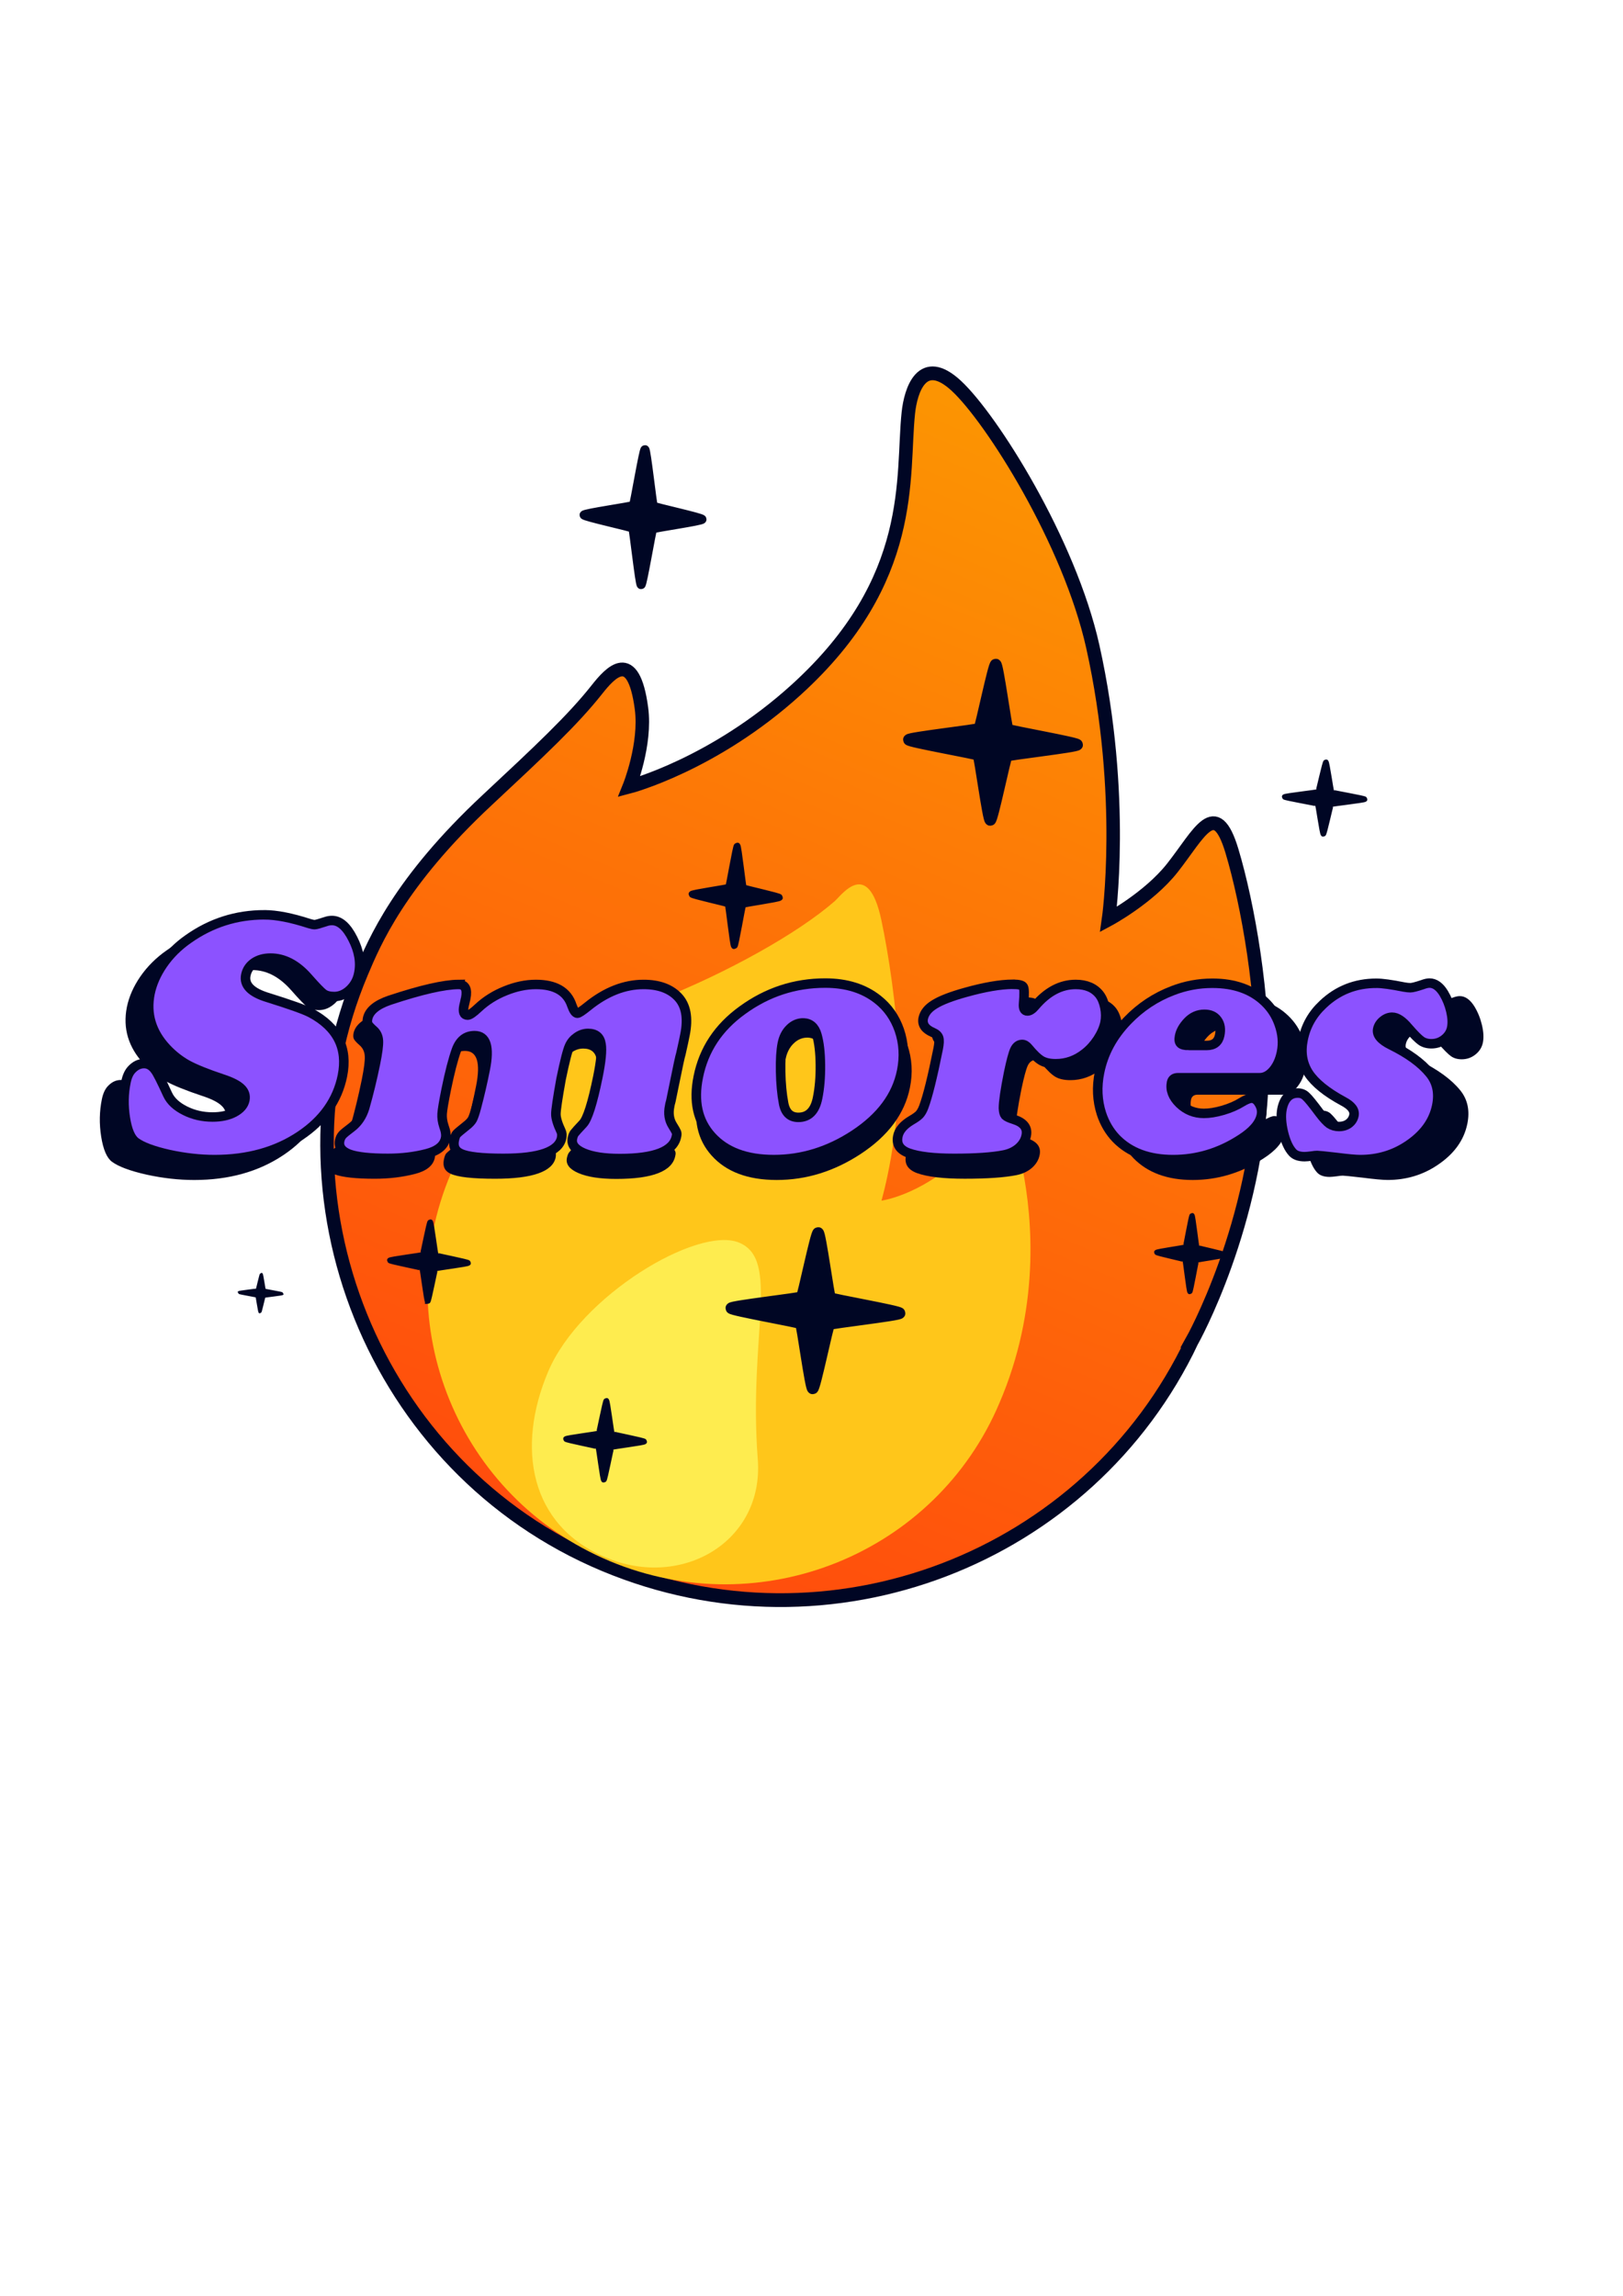
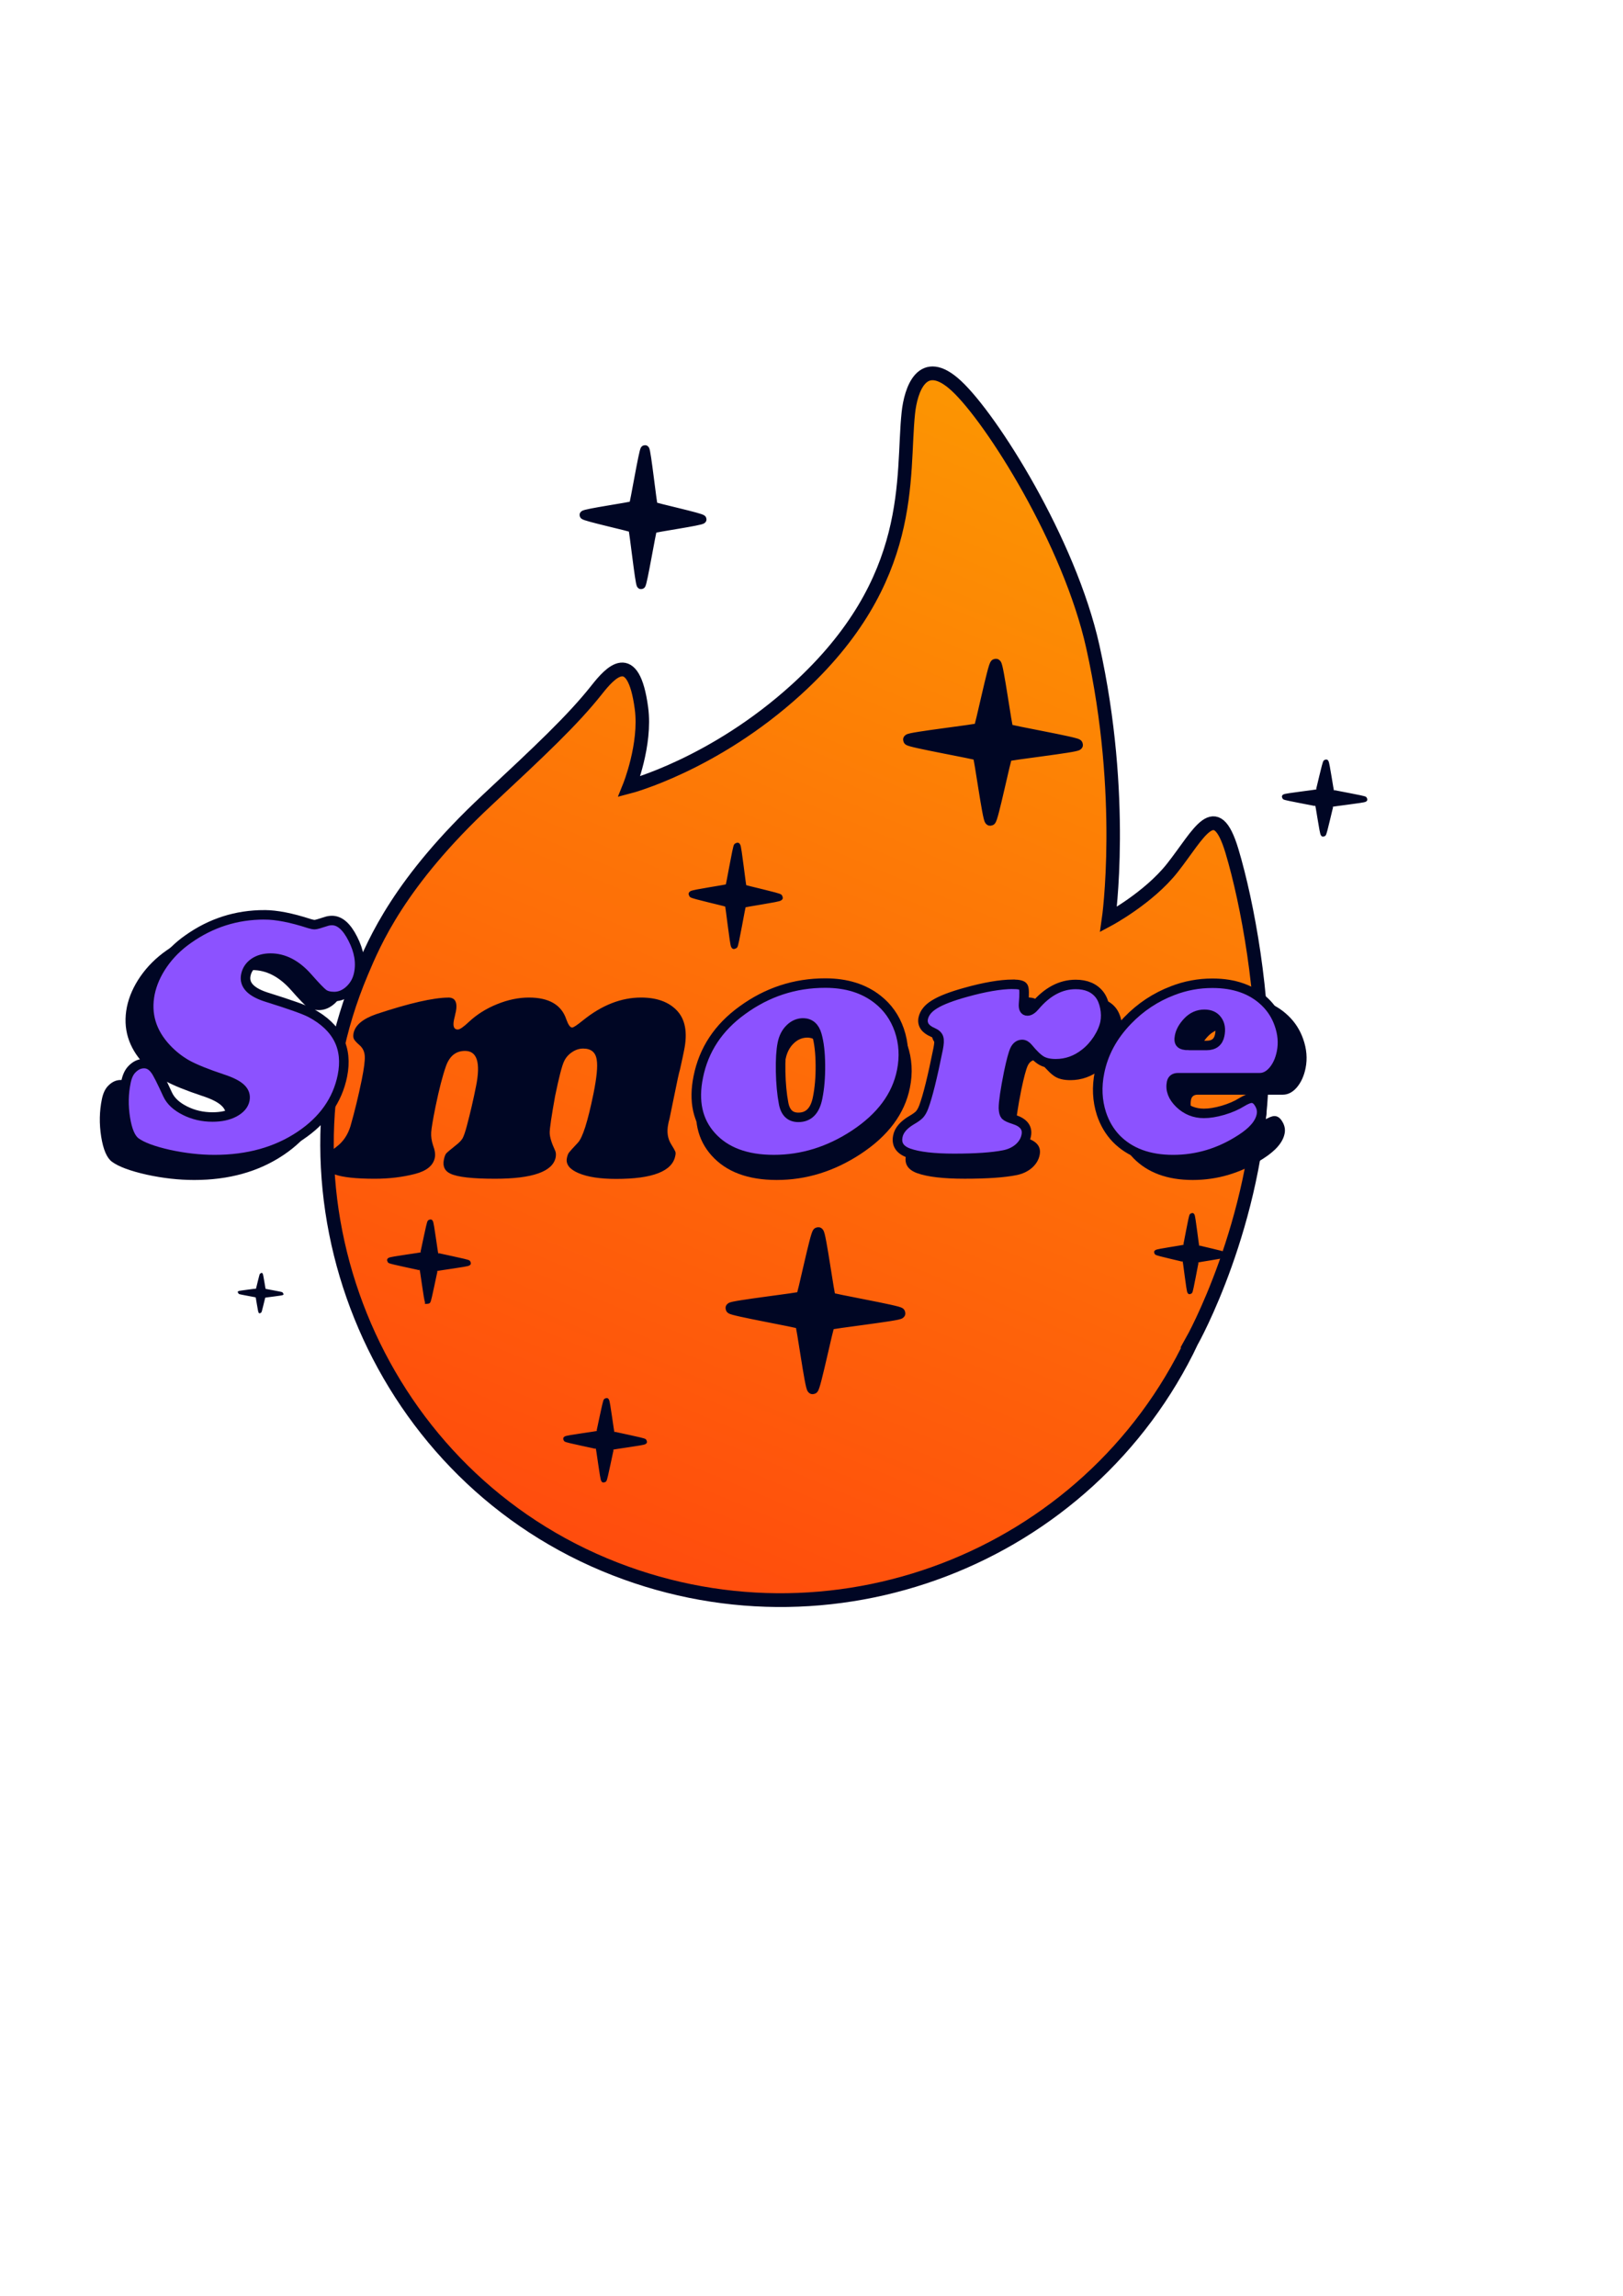
<svg xmlns="http://www.w3.org/2000/svg" xmlns:ns1="http://sodipodi.sourceforge.net/DTD/sodipodi-0.dtd" xmlns:ns2="http://www.inkscape.org/namespaces/inkscape" xmlns:xlink="http://www.w3.org/1999/xlink" width="210mm" height="297mm" viewBox="0 0 210 297" version="1.1" id="svg8" ns1:docname="smores-logo-v2.svg" ns2:version="1.0 (4035a4fb49, 2020-05-01)">
  <defs id="defs2">
    <linearGradient ns2:collect="always" id="linearGradient910">
      <stop style="stop-color:#000000;stop-opacity:1;" offset="0" id="stop906" />
      <stop style="stop-color:#000000;stop-opacity:0;" offset="1" id="stop908" />
    </linearGradient>
    <linearGradient ns2:collect="always" xlink:href="#linearGradient910" id="linearGradient912" x1="11.608" y1="91.47" x2="201.57" y2="91.47" gradientUnits="userSpaceOnUse" />
    <style id="style970">

      .cls-3 {
        fill: url(#linear-gradient-1);
      }

      .cls-4 {
        fill: #fc9502;
      }

      .cls-5 {
        fill: #fce202;
      }
    </style>
    <linearGradient gradientTransform="matrix(0.996,-0.009,-0.009,0.978,0.24,0.57)" id="linear-gradient-1" gradientUnits="userSpaceOnUse" x1="94.141" y1="255" x2="94.141" y2="0.188">
      <stop offset="0" stop-color="#ff4c0d" id="stop972" />
      <stop offset="1" stop-color="#fc9502" id="stop974" />
    </linearGradient>
  </defs>
  <ns1:namedview id="base" pagecolor="#ffffff" bordercolor="#666666" borderopacity="1.0" ns2:pageopacity="0.0" ns2:pageshadow="2" ns2:zoom="0.89398537" ns2:cx="256.6572" ns2:cy="541.43847" ns2:document-units="mm" ns2:current-layer="fire" ns2:document-rotation="0" showgrid="false" ns2:snap-center="true" showguides="true" ns2:window-width="1366" ns2:window-height="705" ns2:window-x="-8" ns2:window-y="-8" ns2:window-maximized="1" />
  <g ns2:label="fire" id="layer3" ns2:groupmode="layer">
    <g transform="matrix(0.577,0.248,-0.243,0.589,85.873,33.126)" id="fire">
      <path style="fill:url(#linear-gradient-1);stroke:#000624;stroke-width:2.788;stroke-miterlimit:4;stroke-dasharray:none;stroke-opacity:1" d="m 185.868,159.985 c -2.554,48.972 -43.993,88.416 -94.369,88.887 -51.711,0.483 -93.226,-41.663 -92.756,-91.046 0.063,-6.601 0.068,-19.791 10.361,-42.142 6.16,-13.376 10.024,-21.779 12.232,-29.448 1.213,-4.215 3.559,-10.915 9.961,-0.093 3.775,6.381 3.835,15.609 3.835,15.609 0,0 14.374,-10.885 24.204,-31.516 C 73.746,39.991 62.649,22.096 58.917,9.615 57.626,5.298 56.863,-2.477 65.974,0.749 75.257,4.037 99.723,20.731 112.426,38.449 c 18.13,25.288 24.427,49.64 24.427,49.64 0,0 5.951,-7.223 8.108,-14.743 2.436,-8.492 2.551,-16.88 10.034,-7.915 7.117,8.525 17.654,24.573 23.525,39.869 10.661,27.777 7.347,54.685 7.347,54.685 z" id="path-1" class="cls-3" fill-rule="evenodd" />
-       <path style="fill:#ffc61a;fill-opacity:1;stroke-width:0.934" d="m 92.231,247.788 c -33.833,0.316 -61.003,-26.353 -60.687,-59.568 0.191,-20.042 8.533,-32.287 25.812,-48.947 11.063,-10.668 21.447,-23.74 25.892,-32.617 0.875,-1.747 2.915,-10.83 10.347,-0.287 3.899,5.529 9.999,15.371 13.891,23.782 6.709,14.502 8.209,28.603 8.209,28.603 0,0 6.748,-3.945 11.442,-13.984 1.513,-3.236 4.626,-15.46 12.889,-3.344 6.062,8.892 14.355,24.903 14.037,45.65 -0.316,33.215 -28,60.397 -61.832,60.714 z" id="path-2" class="cls-4" fill-rule="evenodd" />
-       <path style="fill:#feec4f;fill-opacity:1;stroke-width:0.987" d="m 91.911,178.001 c 9.214,-0.086 9.054,16.664 20.545,38.92 7.652,14.819 -4.152,30.351 -21.206,30.51 -17.054,0.159 -25.769,-13.33 -25.609,-30.073 0.159,-16.741 17.057,-39.272 26.27,-39.358 z" id="path-3" class="cls-5" fill-rule="evenodd" />
    </g>
  </g>
  <g style="display:inline" ns2:label="Layer 1" ns2:groupmode="layer" id="layer1">
    <path id="path1081" style="fill:#000624;fill-opacity:1;fill-rule:nonzero;stroke:#000624;stroke-width:0.849;stroke-miterlimit:4;stroke-dasharray:none;stroke-opacity:1" ns2:transform-center-x="-0.33928873" ns2:transform-center-y="-0.30097045" d="m 95.011,122.362 c -0.144,-0.005 -0.713,-5.287 -0.812,-5.407 -0.099,-0.12 -4.689,-1.107 -4.684,-1.271 0.005,-0.164 4.641,-0.812 4.747,-0.925 0.105,-0.113 0.971,-5.341 1.116,-5.336 0.144,0.005 0.713,5.287 0.812,5.407 0.099,0.12 4.689,1.107 4.684,1.271 -0.005,0.164 -4.641,0.812 -4.747,0.925 -0.105,0.113 -0.971,5.341 -1.116,5.336 z" />
    <path id="path1081-1" style="fill:#000624;fill-opacity:1;fill-rule:nonzero;stroke:#000624;stroke-width:1.145;stroke-miterlimit:4;stroke-dasharray:none;stroke-opacity:1" ns2:transform-center-x="-41.626962" ns2:transform-center-y="23.946208" d="m 82.956,75.647 c -0.194,-0.007 -0.959,-7.146 -1.092,-7.308 -0.133,-0.162 -6.31,-1.496 -6.303,-1.718 0.006,-0.222 6.245,-1.098 6.387,-1.25 0.142,-0.152 1.307,-7.219 1.501,-7.212 0.194,0.007 0.959,7.146 1.092,7.308 0.133,0.162 6.31,1.496 6.303,1.718 -0.006,0.222 -6.245,1.098 -6.387,1.25 -0.142,0.152 -1.307,7.219 -1.501,7.212 z" />
    <path id="path1081-9" style="fill:#000624;fill-opacity:1;fill-rule:nonzero;stroke:#000624;stroke-width:1.468;stroke-miterlimit:4;stroke-dasharray:none;stroke-opacity:1" ns2:transform-center-x="-0.65139556" ns2:transform-center-y="-0.46855351" d="m 128.136,106.095 c -0.277,-0.008 -1.369,-8.23 -1.559,-8.417 -0.19,-0.187 -9.002,-1.723 -8.994,-1.979 0.009,-0.256 8.911,-1.264 9.113,-1.44 0.202,-0.175 1.865,-8.315 2.142,-8.307 0.277,0.008 1.369,8.23 1.559,8.417 0.19,0.187 9.002,1.723 8.994,1.979 -0.009,0.256 -8.911,1.264 -9.113,1.44 -0.202,0.175 -1.865,8.315 -2.142,8.307 z" />
    <path id="path1081-9-0" style="fill:#000624;fill-opacity:1;fill-rule:nonzero;stroke:#000624;stroke-width:0.689;stroke-miterlimit:4;stroke-dasharray:none;stroke-opacity:1" ns2:transform-center-x="-0.31031833" ns2:transform-center-y="-0.21680347" d="m 171.224,107.904 c -0.132,-0.004 -0.652,-3.808 -0.742,-3.895 -0.09,-0.086 -4.289,-0.797 -4.284,-0.916 0.005,-0.118 4.245,-0.585 4.341,-0.666 0.096,-0.081 0.888,-3.847 1.021,-3.844 0.132,0.004 0.652,3.808 0.742,3.895 0.09,0.086 4.289,0.797 4.284,0.916 -0.005,0.118 -4.245,0.585 -4.341,0.666 -0.096,0.081 -0.888,3.847 -1.021,3.844 z" />
    <path id="path1081-9-9" style="fill:#000624;fill-opacity:1;fill-rule:nonzero;stroke:#000624;stroke-width:1.468;stroke-miterlimit:4;stroke-dasharray:none;stroke-opacity:1" ns2:transform-center-x="-0.65139591" ns2:transform-center-y="-0.46854976" d="m 105.16,179.631 c -0.277,-0.008 -1.369,-8.23 -1.559,-8.417 -0.19,-0.187 -9.002,-1.723 -8.994,-1.979 0.009,-0.256 8.911,-1.264 9.113,-1.44 0.202,-0.175 1.865,-8.315 2.142,-8.307 0.277,0.008 1.369,8.23 1.559,8.417 0.19,0.187 9.002,1.723 8.994,1.979 -0.009,0.256 -8.911,1.264 -9.113,1.44 -0.202,0.175 -1.865,8.315 -2.142,8.307 z" />
    <path id="path1081-9-9-0" style="fill:#000624;fill-opacity:1;fill-rule:nonzero;stroke:#000624;stroke-width:0.714;stroke-miterlimit:4;stroke-dasharray:none;stroke-opacity:1" ns2:transform-center-x="-0.30317642" ns2:transform-center-y="-0.23841071" d="m 78.13,191.449 c -0.129,-0.005 -0.637,-4.188 -0.725,-4.283 -0.088,-0.095 -4.19,-0.877 -4.186,-1.007 0.004,-0.13 4.147,-0.643 4.241,-0.732 0.094,-0.089 0.868,-4.231 0.997,-4.227 0.129,0.005 0.637,4.188 0.725,4.283 0.088,0.095 4.19,0.877 4.186,1.007 -0.004,0.13 -4.147,0.643 -4.241,0.732 -0.094,0.089 -0.868,4.231 -0.997,4.227 z" />
    <path id="path1081-9-9-0-3" style="fill:#000624;fill-opacity:1;fill-rule:nonzero;stroke:#000624;stroke-width:0.714;stroke-miterlimit:4;stroke-dasharray:none;stroke-opacity:1" ns2:transform-center-x="-0.30317678" ns2:transform-center-y="-0.23841809" d="m 55.341,168.343 c -0.129,-0.005 -0.637,-4.188 -0.725,-4.283 -0.088,-0.095 -4.19,-0.877 -4.186,-1.007 0.004,-0.13 4.147,-0.643 4.241,-0.732 0.094,-0.089 0.868,-4.231 0.997,-4.227 0.129,0.005 0.637,4.188 0.725,4.283 0.088,0.095 4.19,0.877 4.186,1.007 -0.004,0.13 -4.147,0.643 -4.241,0.733 -0.094,0.089 -0.868,4.231 -0.997,4.227 z" />
    <path id="path1081-9-9-0-3-4" style="fill:#000624;fill-opacity:1;fill-rule:nonzero;stroke:#000624;stroke-width:0.368;stroke-miterlimit:4;stroke-dasharray:none;stroke-opacity:1" ns2:transform-center-x="-0.1673467" ns2:transform-center-y="-0.11445451" d="m 33.633,169.744 c -0.071,-0.002 -0.352,-2.01 -0.4,-2.056 -0.049,-0.046 -2.313,-0.421 -2.31,-0.483 0.002,-0.063 2.289,-0.309 2.341,-0.352 0.052,-0.043 0.479,-2.031 0.55,-2.029 0.071,0.002 0.352,2.01 0.4,2.056 0.049,0.046 2.313,0.421 2.31,0.483 -0.002,0.063 -2.289,0.309 -2.341,0.352 -0.052,0.043 -0.479,2.031 -0.55,2.029 z" />
    <path id="path1081-1-4" style="fill:#000624;fill-opacity:1;fill-rule:nonzero;stroke:#000624;stroke-width:0.656;stroke-miterlimit:4;stroke-dasharray:none;stroke-opacity:1" ns2:transform-center-x="-24.237281" ns2:transform-center-y="13.509586" d="m 153.953,167.108 c -0.113,-0.005 -0.559,-4.031 -0.636,-4.123 -0.077,-0.091 -3.674,-0.844 -3.67,-0.969 0.004,-0.125 3.636,-0.619 3.719,-0.705 0.083,-0.086 0.761,-4.073 0.874,-4.069 0.113,0.004 0.559,4.031 0.636,4.123 0.077,0.091 3.674,0.844 3.67,0.969 -0.004,0.125 -3.636,0.619 -3.719,0.705 -0.083,0.086 -0.761,4.073 -0.874,4.069 z" />
  </g>
  <g style="display:inline" ns2:groupmode="layer" id="layer2" ns2:label="Layer 2">
    <g id="g859" transform="matrix(0.906,0,0,0.899,5.047,49.632)">
      <g id="g904">
        <g aria-label="Smores" id="text12" style="font-style:italic;font-variant:normal;font-weight:bold;font-stretch:normal;font-size:52.917px;line-height:1.25;font-family:'Cooper Black';-inkscape-font-specification:'Cooper Black, Bold Italic';fill:#000624;fill-opacity:1;stroke:none;stroke-width:0.265">
          <path d="m 29.577,77.901 q 2.661,0 6.692,1.318 0.491,0.155 0.801,0.155 0.258,0 1.654,-0.465 0.439,-0.155 0.904,-0.155 1.731,0 3.101,2.739 1.395,2.739 0.878,5.219 -0.284,1.447 -1.344,2.455 -1.059,0.982 -2.3,0.982 -1.034,0 -1.602,-0.413 -0.568,-0.413 -2.351,-2.455 -2.532,-2.894 -5.529,-2.894 -1.447,0 -2.455,0.698 -0.982,0.698 -1.214,1.835 -0.465,2.248 3.281,3.385 5.013,1.576 6.382,2.3 5.943,3.204 4.703,9.431 -1.111,5.504 -6.305,8.992 -5.297,3.566 -12.712,3.566 -3.307,0 -6.821,-0.775 -3.514,-0.801 -4.935,-1.86 -1.085,-0.827 -1.524,-3.592 -0.439,-2.791 0.103,-5.426 0.258,-1.266 0.904,-1.912 0.801,-0.827 1.783,-0.827 0.982,0 1.679,1.008 0.439,0.568 1.835,3.643 0.672,1.447 2.558,2.403 1.886,0.956 4.108,0.956 1.912,0 3.23,-0.698 1.344,-0.723 1.576,-1.835 0.207,-1.034 -0.594,-1.783 -0.775,-0.749 -2.739,-1.395 -3.462,-1.163 -5.219,-2.119 -1.731,-0.982 -3.101,-2.455 -3.359,-3.617 -2.455,-8.217 0.465,-2.274 1.938,-4.418 1.499,-2.17 3.747,-3.747 5.09,-3.643 11.343,-3.643 z" style="font-style:italic;font-variant:normal;font-weight:bold;font-stretch:normal;font-size:52.917px;font-family:'Cooper Black';-inkscape-font-specification:'Cooper Black, Bold Italic';fill:#000624;fill-opacity:1;stroke-width:0.265" id="path1222" />
          <path d="m 58.464,88.34 q 1.473,0 1.059,2.093 -0.026,0.026 -0.103,0.439 -0.103,0.413 -0.155,0.672 -0.284,1.395 0.543,1.395 0.439,0 1.602,-1.111 1.705,-1.602 4.005,-2.532 2.325,-0.956 4.548,-0.956 4.315,0 5.349,3.152 0.413,1.163 0.827,1.163 0.284,0 1.55,-1.034 4.031,-3.281 8.294,-3.281 3.333,0 5.09,1.835 1.835,1.912 1.059,5.736 -0.155,0.827 -0.594,2.791 -0.207,0.672 -0.878,4.057 -0.439,2.17 -0.62,3.049 -0.155,0.543 -0.181,0.775 -0.336,1.654 0.439,2.894 0.465,0.749 0.568,1.008 0.103,0.233 0,0.646 -0.646,3.307 -8.423,3.307 -3.436,0 -5.374,-0.827 -1.938,-0.827 -1.679,-2.17 0.103,-0.517 0.284,-0.775 0.207,-0.284 1.292,-1.447 1.008,-1.059 2.222,-7.054 0.698,-3.488 0.465,-4.858 -0.233,-1.628 -1.938,-1.628 -0.853,0 -1.628,0.543 -0.749,0.517 -1.111,1.318 -0.439,0.93 -1.266,4.961 -0.775,4.341 -0.775,5.271 0,0.93 0.775,2.584 0.181,0.388 0.078,0.982 -0.62,3.075 -8.656,3.075 -4.832,0 -6.356,-0.723 -1.24,-0.568 -0.956,-2.015 0.129,-0.646 0.336,-0.904 0.233,-0.258 1.395,-1.189 0.698,-0.543 0.956,-1.008 0.258,-0.491 0.594,-1.757 0.749,-2.842 1.318,-5.736 1.008,-5.064 -1.576,-5.064 -1.938,0 -2.713,2.17 -0.723,2.041 -1.499,5.839 -0.568,2.842 -0.62,3.721 -0.052,0.878 0.258,1.835 0.413,1.111 0.258,1.809 -0.336,1.679 -2.816,2.325 -2.687,0.698 -5.762,0.698 -3.979,0 -5.71,-0.62 -1.731,-0.646 -1.473,-2.015 0.103,-0.517 0.413,-0.878 0.336,-0.362 1.369,-1.137 1.369,-1.059 1.938,-2.92 0.904,-3.204 1.602,-6.64 0.491,-2.455 0.439,-3.411 -0.052,-0.982 -0.723,-1.576 -0.672,-0.594 -0.827,-0.904 -0.155,-0.31 -0.052,-0.853 0.362,-1.731 3.256,-2.739 7.028,-2.351 10.284,-2.377 z" style="font-style:italic;font-variant:normal;font-weight:bold;font-stretch:normal;font-size:52.917px;font-family:'Cooper Black';-inkscape-font-specification:'Cooper Black, Bold Italic';fill:#000624;fill-opacity:1;stroke-width:0.265" id="path1224" />
          <path d="m 113.009,88.133 q 4.728,0 7.803,2.455 2.222,1.757 3.204,4.573 1.008,2.946 0.362,6.149 -1.111,5.607 -7.028,9.534 -5.659,3.747 -11.989,3.747 -6.175,0 -9.302,-3.514 -3.049,-3.411 -1.938,-8.888 1.214,-6.098 6.537,-9.974 5.555,-4.082 12.351,-4.082 z m -3.256,5.969 q -1.137,0 -1.99,0.853 -0.853,0.827 -1.137,2.222 -0.31,1.55 -0.258,4.237 0.052,2.661 0.439,4.728 0.388,2.119 2.196,2.119 2.3,0 2.868,-2.92 0.439,-2.17 0.413,-4.935 -0.026,-2.765 -0.517,-4.496 -0.491,-1.757 -2.015,-1.809 z" style="font-style:italic;font-variant:normal;font-weight:bold;font-stretch:normal;font-size:52.917px;font-family:'Cooper Black';-inkscape-font-specification:'Cooper Black, Bold Italic';fill:#000624;fill-opacity:1;stroke-width:0.265" id="path1226" />
          <path d="m 140.888,88.314 q 1.369,0 1.576,0.388 0.233,0.388 0.052,2.48 -0.103,1.137 0.568,1.137 0.517,0 1.137,-0.749 2.713,-3.23 6.046,-3.23 2.351,0 3.54,1.524 0.568,0.749 0.801,1.938 0.233,1.163 0.026,2.248 -0.258,1.214 -1.085,2.506 -0.827,1.266 -1.886,2.093 -1.964,1.576 -4.367,1.576 -1.318,0 -2.119,-0.465 -0.801,-0.465 -1.964,-1.886 -0.439,-0.543 -0.904,-0.543 -0.723,0 -1.111,0.827 -0.362,0.801 -0.904,3.411 -0.775,3.902 -0.775,5.323 0.026,0.775 0.284,1.085 0.284,0.284 1.266,0.594 2.196,0.698 1.835,2.429 -0.207,1.059 -1.111,1.86 -0.904,0.775 -2.196,1.034 -2.584,0.517 -7.39,0.517 -4.573,0 -6.795,-0.801 -1.964,-0.723 -1.602,-2.506 0.258,-1.344 2.015,-2.403 0.853,-0.491 1.214,-0.878 0.362,-0.413 0.62,-1.111 0.878,-2.351 2.145,-8.707 0.233,-1.163 0.077,-1.654 -0.155,-0.517 -0.878,-0.827 -1.679,-0.723 -1.421,-2.093 0.258,-1.24 1.705,-2.119 1.447,-0.904 4.599,-1.783 4.212,-1.189 7.002,-1.214 z" style="font-style:italic;font-variant:normal;font-weight:bold;font-stretch:normal;font-size:52.917px;font-family:'Cooper Black';-inkscape-font-specification:'Cooper Black, Bold Italic';fill:#000624;fill-opacity:1;stroke-width:0.265" id="path1228" />
          <path d="m 177.63,102.318 h -12.144 q -0.801,0 -0.956,0.698 -0.336,1.679 1.189,3.178 1.524,1.473 3.617,1.473 1.24,0 2.842,-0.465 1.628,-0.491 2.739,-1.189 1.008,-0.62 1.524,-0.62 0.672,0 1.137,0.827 0.491,0.827 0.31,1.705 -0.362,1.86 -3.049,3.592 -4.703,3.075 -10.077,3.075 -5.426,0 -8.475,-3.152 -1.473,-1.55 -2.196,-3.747 -0.93,-2.92 -0.284,-6.149 0.853,-4.341 4.186,-7.803 2.868,-2.997 6.692,-4.47 2.842,-1.111 5.917,-1.111 4.909,0 7.803,2.791 1.447,1.395 2.119,3.307 0.775,2.17 0.362,4.237 -0.336,1.679 -1.24,2.765 -0.904,1.059 -2.015,1.059 z m -10.516,-4.832 h 2.61 q 1.654,0 1.964,-1.524 0.284,-1.395 -0.362,-2.274 -0.62,-0.878 -1.912,-0.878 -1.447,0 -2.506,1.137 -0.982,1.059 -1.189,2.145 -0.155,0.775 0.155,1.085 0.31,0.31 1.24,0.31 z" style="font-style:italic;font-variant:normal;font-weight:bold;font-stretch:normal;font-size:52.917px;font-family:'Cooper Black';-inkscape-font-specification:'Cooper Black, Bold Italic';fill:#000624;fill-opacity:1;stroke-width:0.265" id="path1230" />
-           <path d="m 194.993,88.159 q 1.292,0 4.108,0.568 0.568,0.103 0.956,0.103 0.439,0 1.809,-0.465 0.62,-0.233 1.034,-0.233 1.189,0 2.119,1.524 0.723,1.214 1.059,2.661 0.336,1.447 0.129,2.506 -0.207,1.034 -1.085,1.731 -0.853,0.672 -1.938,0.672 -0.904,0 -1.524,-0.439 -0.62,-0.439 -1.912,-1.938 -1.318,-1.602 -2.403,-1.602 -0.723,0 -1.369,0.543 -0.62,0.517 -0.775,1.24 -0.258,1.266 1.964,2.377 3.953,1.964 5.814,4.289 1.576,1.964 1.008,4.806 -0.723,3.592 -4.341,5.994 -3.126,2.093 -7.054,2.093 -1.008,0 -3.617,-0.336 -2.455,-0.284 -2.765,-0.284 -0.336,0 -0.775,0.077 -0.775,0.103 -1.111,0.103 -1.214,0 -1.783,-0.62 -0.878,-0.956 -1.369,-2.997 -0.491,-2.067 -0.207,-3.54 0.491,-2.377 2.351,-2.377 0.723,0 1.214,0.491 0.517,0.465 2.041,2.532 0.853,1.137 1.447,1.576 0.62,0.413 1.421,0.413 0.853,0 1.447,-0.439 0.62,-0.465 0.775,-1.214 0.233,-1.163 -1.576,-2.119 -3.747,-2.041 -5.168,-4.212 -1.395,-2.17 -0.827,-5.013 0.594,-3.075 2.946,-5.297 3.307,-3.178 7.958,-3.178 z" style="font-style:italic;font-variant:normal;font-weight:bold;font-stretch:normal;font-size:52.917px;font-family:'Cooper Black';-inkscape-font-specification:'Cooper Black, Bold Italic';fill:#000624;fill-opacity:1;stroke-width:0.265" id="path1232" />
        </g>
        <g aria-label="Smores" id="text12-9" style="font-style:italic;font-variant:normal;font-weight:bold;font-stretch:normal;font-size:50.8px;line-height:1.25;font-family:'Cooper Black';-inkscape-font-specification:'Cooper Black, Bold Italic';fill:#8c52ff;fill-opacity:1;stroke:#000624;stroke-width:1.365;stroke-miterlimit:4;stroke-dasharray:none;stroke-opacity:1">
          <path d="m 32.194,76.434 q 2.555,0 6.424,1.265 0.471,0.149 0.769,0.149 0.248,0 1.587,-0.446 0.422,-0.149 0.868,-0.149 1.662,0 2.977,2.629 1.339,2.629 0.843,5.011 -0.273,1.389 -1.29,2.356 -1.017,0.943 -2.208,0.943 -0.992,0 -1.538,-0.397 -0.546,-0.397 -2.257,-2.356 -2.431,-2.778 -5.308,-2.778 -1.389,0 -2.356,0.67 -0.943,0.67 -1.166,1.761 -0.446,2.158 3.15,3.249 4.812,1.513 6.127,2.208 5.705,3.076 4.514,9.054 -1.067,5.283 -6.052,8.632 -5.085,3.423 -12.204,3.423 -3.175,0 -6.548,-0.744 -3.373,-0.769 -4.738,-1.786 -1.042,-0.794 -1.463,-3.448 -0.422,-2.679 0.099,-5.209 0.248,-1.215 0.868,-1.836 0.769,-0.794 1.712,-0.794 0.943,0 1.612,0.967 0.422,0.546 1.761,3.497 0.645,1.389 2.456,2.307 1.811,0.918 3.944,0.918 1.836,0 3.101,-0.67 1.29,-0.695 1.513,-1.761 0.198,-0.992 -0.571,-1.712 -0.744,-0.719 -2.629,-1.339 -3.324,-1.116 -5.011,-2.034 -1.662,-0.943 -2.977,-2.356 -3.225,-3.473 -2.356,-7.888 0.446,-2.183 1.86,-4.242 1.439,-2.084 3.597,-3.597 4.887,-3.497 10.889,-3.497 z" style="font-style:italic;font-variant:normal;font-weight:bold;font-stretch:normal;font-size:50.8px;font-family:'Cooper Black';-inkscape-font-specification:'Cooper Black, Bold Italic';fill:#8c52ff;fill-opacity:1;stroke:#000624;stroke-width:1.365;stroke-miterlimit:4;stroke-dasharray:none;stroke-opacity:1" id="path1235" />
-           <path d="m 59.925,86.456 q 1.414,0 1.017,2.009 -0.025,0.025 -0.099,0.422 -0.099,0.397 -0.149,0.645 -0.273,1.339 0.521,1.339 0.422,0 1.538,-1.067 1.637,-1.538 3.845,-2.431 2.232,-0.918 4.366,-0.918 4.142,0 5.135,3.026 0.397,1.116 0.794,1.116 0.273,0 1.488,-0.992 3.87,-3.15 7.962,-3.15 3.2,0 4.887,1.761 1.761,1.836 1.017,5.507 -0.149,0.794 -0.571,2.679 -0.198,0.645 -0.843,3.894 -0.422,2.084 -0.595,2.927 -0.149,0.521 -0.174,0.744 -0.322,1.587 0.422,2.778 0.446,0.719 0.546,0.967 0.099,0.223 0,0.62 -0.62,3.175 -8.086,3.175 -3.299,0 -5.159,-0.794 -1.86,-0.794 -1.612,-2.084 0.099,-0.496 0.273,-0.744 0.198,-0.273 1.24,-1.389 0.967,-1.017 2.133,-6.772 0.67,-3.349 0.446,-4.663 -0.223,-1.563 -1.86,-1.563 -0.819,0 -1.563,0.521 -0.719,0.496 -1.067,1.265 -0.422,0.893 -1.215,4.762 -0.744,4.167 -0.744,5.06 0,0.893 0.744,2.48 0.174,0.372 0.074,0.943 -0.595,2.952 -8.31,2.952 -4.638,0 -6.102,-0.695 -1.191,-0.546 -0.918,-1.935 0.124,-0.62 0.322,-0.868 0.223,-0.248 1.339,-1.141 0.67,-0.521 0.918,-0.967 0.248,-0.471 0.571,-1.687 0.719,-2.729 1.265,-5.507 0.967,-4.862 -1.513,-4.862 -1.86,0 -2.604,2.084 -0.695,1.96 -1.439,5.606 -0.546,2.729 -0.595,3.572 -0.05,0.843 0.248,1.761 0.397,1.067 0.248,1.736 -0.322,1.612 -2.704,2.232 -2.58,0.67 -5.531,0.67 -3.82,0 -5.482,-0.595 -1.662,-0.62 -1.414,-1.935 0.099,-0.496 0.397,-0.843 0.322,-0.347 1.315,-1.091 1.315,-1.017 1.86,-2.803 0.868,-3.076 1.538,-6.375 0.471,-2.356 0.422,-3.274 -0.05,-0.943 -0.695,-1.513 -0.645,-0.571 -0.794,-0.868 -0.149,-0.298 -0.05,-0.819 0.347,-1.662 3.125,-2.629 6.747,-2.257 9.872,-2.282 z" style="font-style:italic;font-variant:normal;font-weight:bold;font-stretch:normal;font-size:50.8px;font-family:'Cooper Black';-inkscape-font-specification:'Cooper Black, Bold Italic';fill:#8c52ff;fill-opacity:1;stroke:#000624;stroke-width:1.365;stroke-miterlimit:4;stroke-dasharray:none;stroke-opacity:1" id="path1237" />
          <path d="m 112.288,86.257 q 4.539,0 7.491,2.356 2.133,1.687 3.076,4.39 0.967,2.828 0.347,5.904 -1.067,5.383 -6.747,9.153 -5.432,3.597 -11.509,3.597 -5.928,0 -8.93,-3.373 -2.927,-3.274 -1.86,-8.533 1.166,-5.854 6.276,-9.575 5.333,-3.919 11.857,-3.919 z m -3.125,5.73 q -1.091,0 -1.91,0.819 -0.819,0.794 -1.091,2.133 -0.298,1.488 -0.248,4.068 0.05,2.555 0.422,4.539 0.372,2.034 2.108,2.034 2.208,0 2.753,-2.803 0.422,-2.084 0.397,-4.738 -0.025,-2.654 -0.496,-4.316 -0.471,-1.687 -1.935,-1.736 z" style="font-style:italic;font-variant:normal;font-weight:bold;font-stretch:normal;font-size:50.8px;font-family:'Cooper Black';-inkscape-font-specification:'Cooper Black, Bold Italic';fill:#8c52ff;fill-opacity:1;stroke:#000624;stroke-width:1.365;stroke-miterlimit:4;stroke-dasharray:none;stroke-opacity:1" id="path1239" />
          <path d="m 139.052,86.431 q 1.315,0 1.513,0.372 0.223,0.372 0.05,2.381 -0.099,1.091 0.546,1.091 0.496,0 1.091,-0.719 2.604,-3.101 5.804,-3.101 2.257,0 3.398,1.463 0.546,0.719 0.769,1.86 0.223,1.116 0.025,2.158 -0.248,1.166 -1.042,2.406 -0.794,1.215 -1.811,2.009 -1.885,1.513 -4.192,1.513 -1.265,0 -2.034,-0.446 -0.769,-0.446 -1.885,-1.811 -0.422,-0.521 -0.868,-0.521 -0.695,0 -1.067,0.794 -0.347,0.769 -0.868,3.274 -0.744,3.746 -0.744,5.11 0.025,0.744 0.273,1.042 0.273,0.273 1.215,0.571 2.108,0.67 1.761,2.332 -0.198,1.017 -1.067,1.786 -0.868,0.744 -2.108,0.992 -2.48,0.496 -7.094,0.496 -4.39,0 -6.524,-0.769 -1.885,-0.695 -1.538,-2.406 0.248,-1.29 1.935,-2.307 0.819,-0.471 1.166,-0.843 0.347,-0.397 0.595,-1.067 0.843,-2.257 2.059,-8.359 0.223,-1.116 0.074,-1.587 -0.149,-0.496 -0.843,-0.794 -1.612,-0.695 -1.364,-2.009 0.248,-1.191 1.637,-2.034 1.389,-0.868 4.415,-1.712 4.043,-1.141 6.722,-1.166 z" style="font-style:italic;font-variant:normal;font-weight:bold;font-stretch:normal;font-size:50.8px;font-family:'Cooper Black';-inkscape-font-specification:'Cooper Black, Bold Italic';fill:#8c52ff;fill-opacity:1;stroke:#000624;stroke-width:1.365;stroke-miterlimit:4;stroke-dasharray:none;stroke-opacity:1" id="path1241" />
          <path d="m 174.325,99.875 h -11.658 q -0.769,0 -0.918,0.67 -0.322,1.612 1.141,3.051 1.463,1.414 3.473,1.414 1.191,0 2.729,-0.446 1.563,-0.471 2.629,-1.141 0.967,-0.595 1.463,-0.595 0.645,0 1.091,0.794 0.471,0.794 0.298,1.637 -0.347,1.786 -2.927,3.448 -4.514,2.952 -9.674,2.952 -5.209,0 -8.136,-3.026 -1.414,-1.488 -2.108,-3.597 -0.893,-2.803 -0.273,-5.904 0.819,-4.167 4.018,-7.491 2.753,-2.877 6.424,-4.291 2.729,-1.067 5.68,-1.067 4.713,0 7.491,2.679 1.389,1.339 2.034,3.175 0.744,2.084 0.347,4.068 -0.322,1.612 -1.191,2.654 -0.868,1.017 -1.935,1.017 z m -10.096,-4.638 h 2.505 q 1.587,0 1.885,-1.463 0.273,-1.339 -0.347,-2.183 -0.595,-0.843 -1.836,-0.843 -1.389,0 -2.406,1.091 -0.943,1.017 -1.141,2.059 -0.149,0.744 0.149,1.042 0.298,0.298 1.191,0.298 z" style="font-style:italic;font-variant:normal;font-weight:bold;font-stretch:normal;font-size:50.8px;font-family:'Cooper Black';-inkscape-font-specification:'Cooper Black, Bold Italic';fill:#8c52ff;fill-opacity:1;stroke:#000624;stroke-width:1.365;stroke-miterlimit:4;stroke-dasharray:none;stroke-opacity:1" id="path1243" />
-           <path d="m 190.993,86.282 q 1.24,0 3.944,0.546 0.546,0.099 0.918,0.099 0.422,0 1.736,-0.446 0.595,-0.223 0.992,-0.223 1.141,0 2.034,1.463 0.695,1.166 1.017,2.555 0.322,1.389 0.124,2.406 -0.198,0.992 -1.042,1.662 -0.819,0.645 -1.86,0.645 -0.868,0 -1.463,-0.422 -0.595,-0.422 -1.836,-1.86 -1.265,-1.538 -2.307,-1.538 -0.695,0 -1.315,0.521 -0.595,0.496 -0.744,1.191 -0.248,1.215 1.885,2.282 3.795,1.885 5.581,4.118 1.513,1.885 0.967,4.614 -0.695,3.448 -4.167,5.755 -3.001,2.009 -6.772,2.009 -0.967,0 -3.473,-0.322 -2.356,-0.273 -2.654,-0.273 -0.322,0 -0.744,0.074 -0.744,0.099 -1.067,0.099 -1.166,0 -1.712,-0.595 -0.843,-0.918 -1.315,-2.877 -0.471,-1.984 -0.198,-3.398 0.471,-2.282 2.257,-2.282 0.695,0 1.166,0.471 0.496,0.446 1.96,2.431 0.819,1.091 1.389,1.513 0.595,0.397 1.364,0.397 0.819,0 1.389,-0.422 0.595,-0.446 0.744,-1.166 0.223,-1.116 -1.513,-2.034 -3.597,-1.96 -4.961,-4.043 -1.339,-2.084 -0.794,-4.812 0.571,-2.952 2.828,-5.085 3.175,-3.051 7.64,-3.051 z" style="font-style:italic;font-variant:normal;font-weight:bold;font-stretch:normal;font-size:50.8px;font-family:'Cooper Black';-inkscape-font-specification:'Cooper Black, Bold Italic';fill:#8c52ff;fill-opacity:1;stroke:#000624;stroke-width:1.365;stroke-miterlimit:4;stroke-dasharray:none;stroke-opacity:1" id="path1245" />
        </g>
      </g>
    </g>
  </g>
</svg>